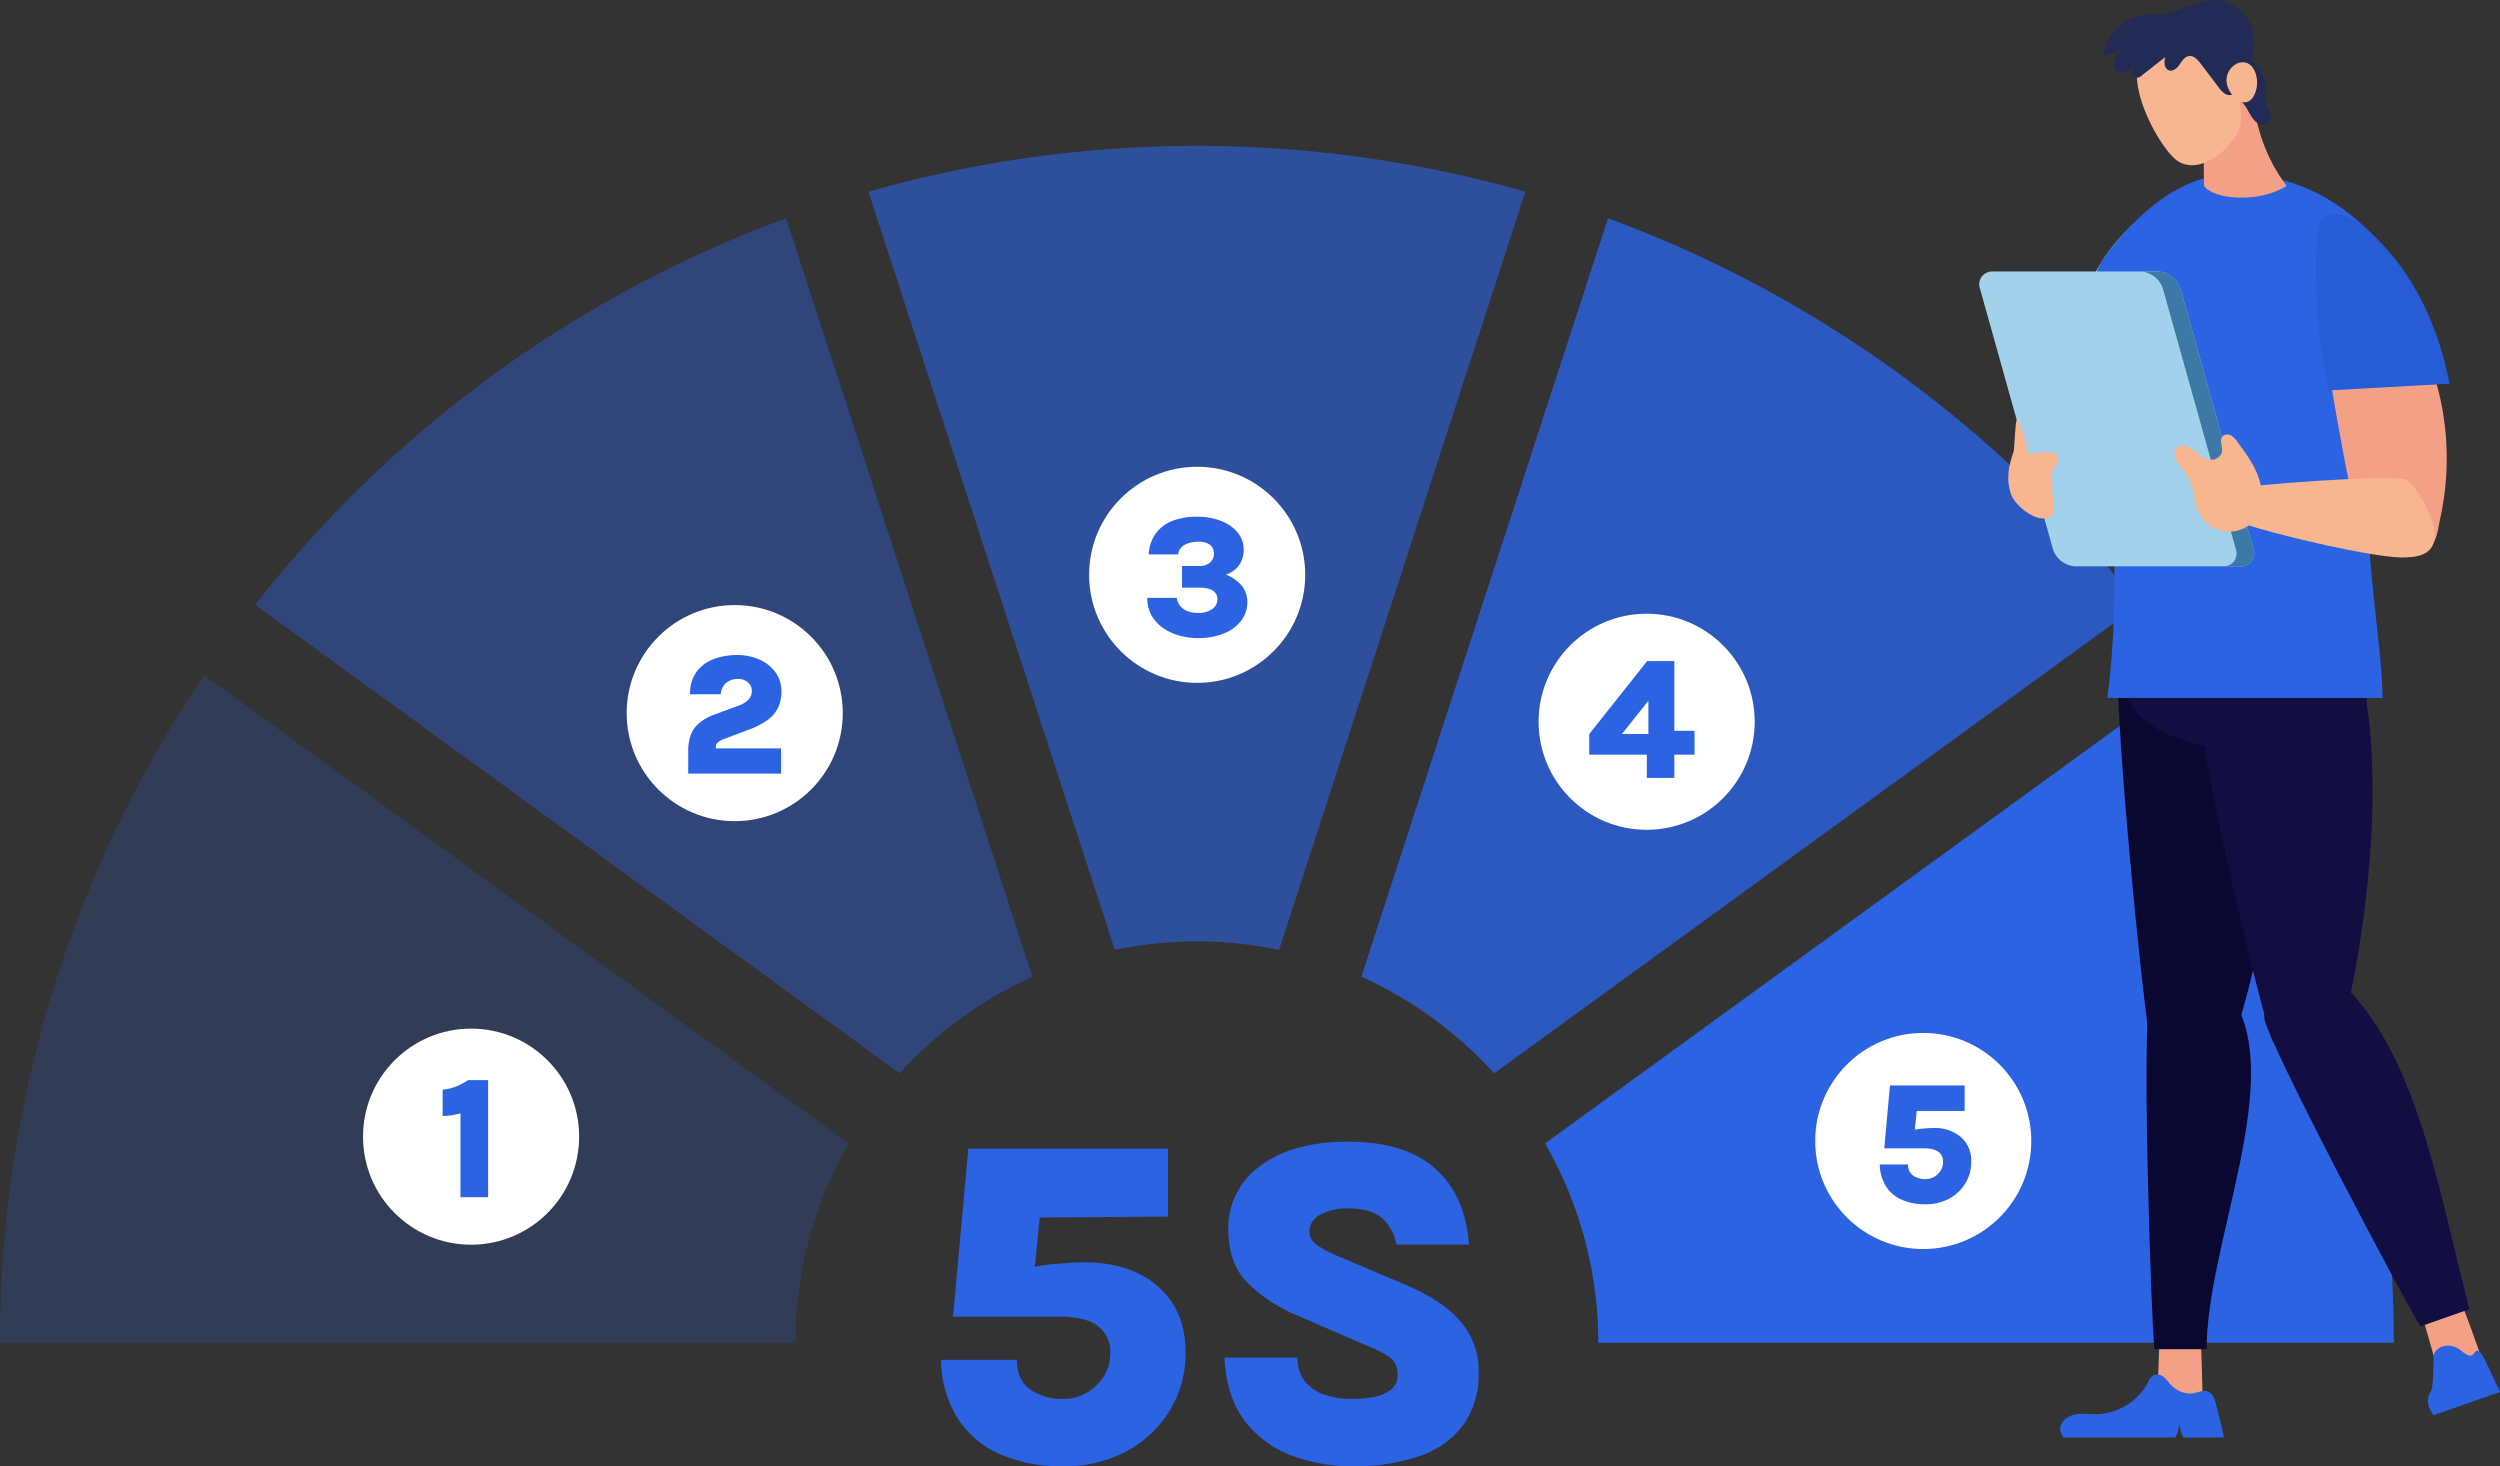
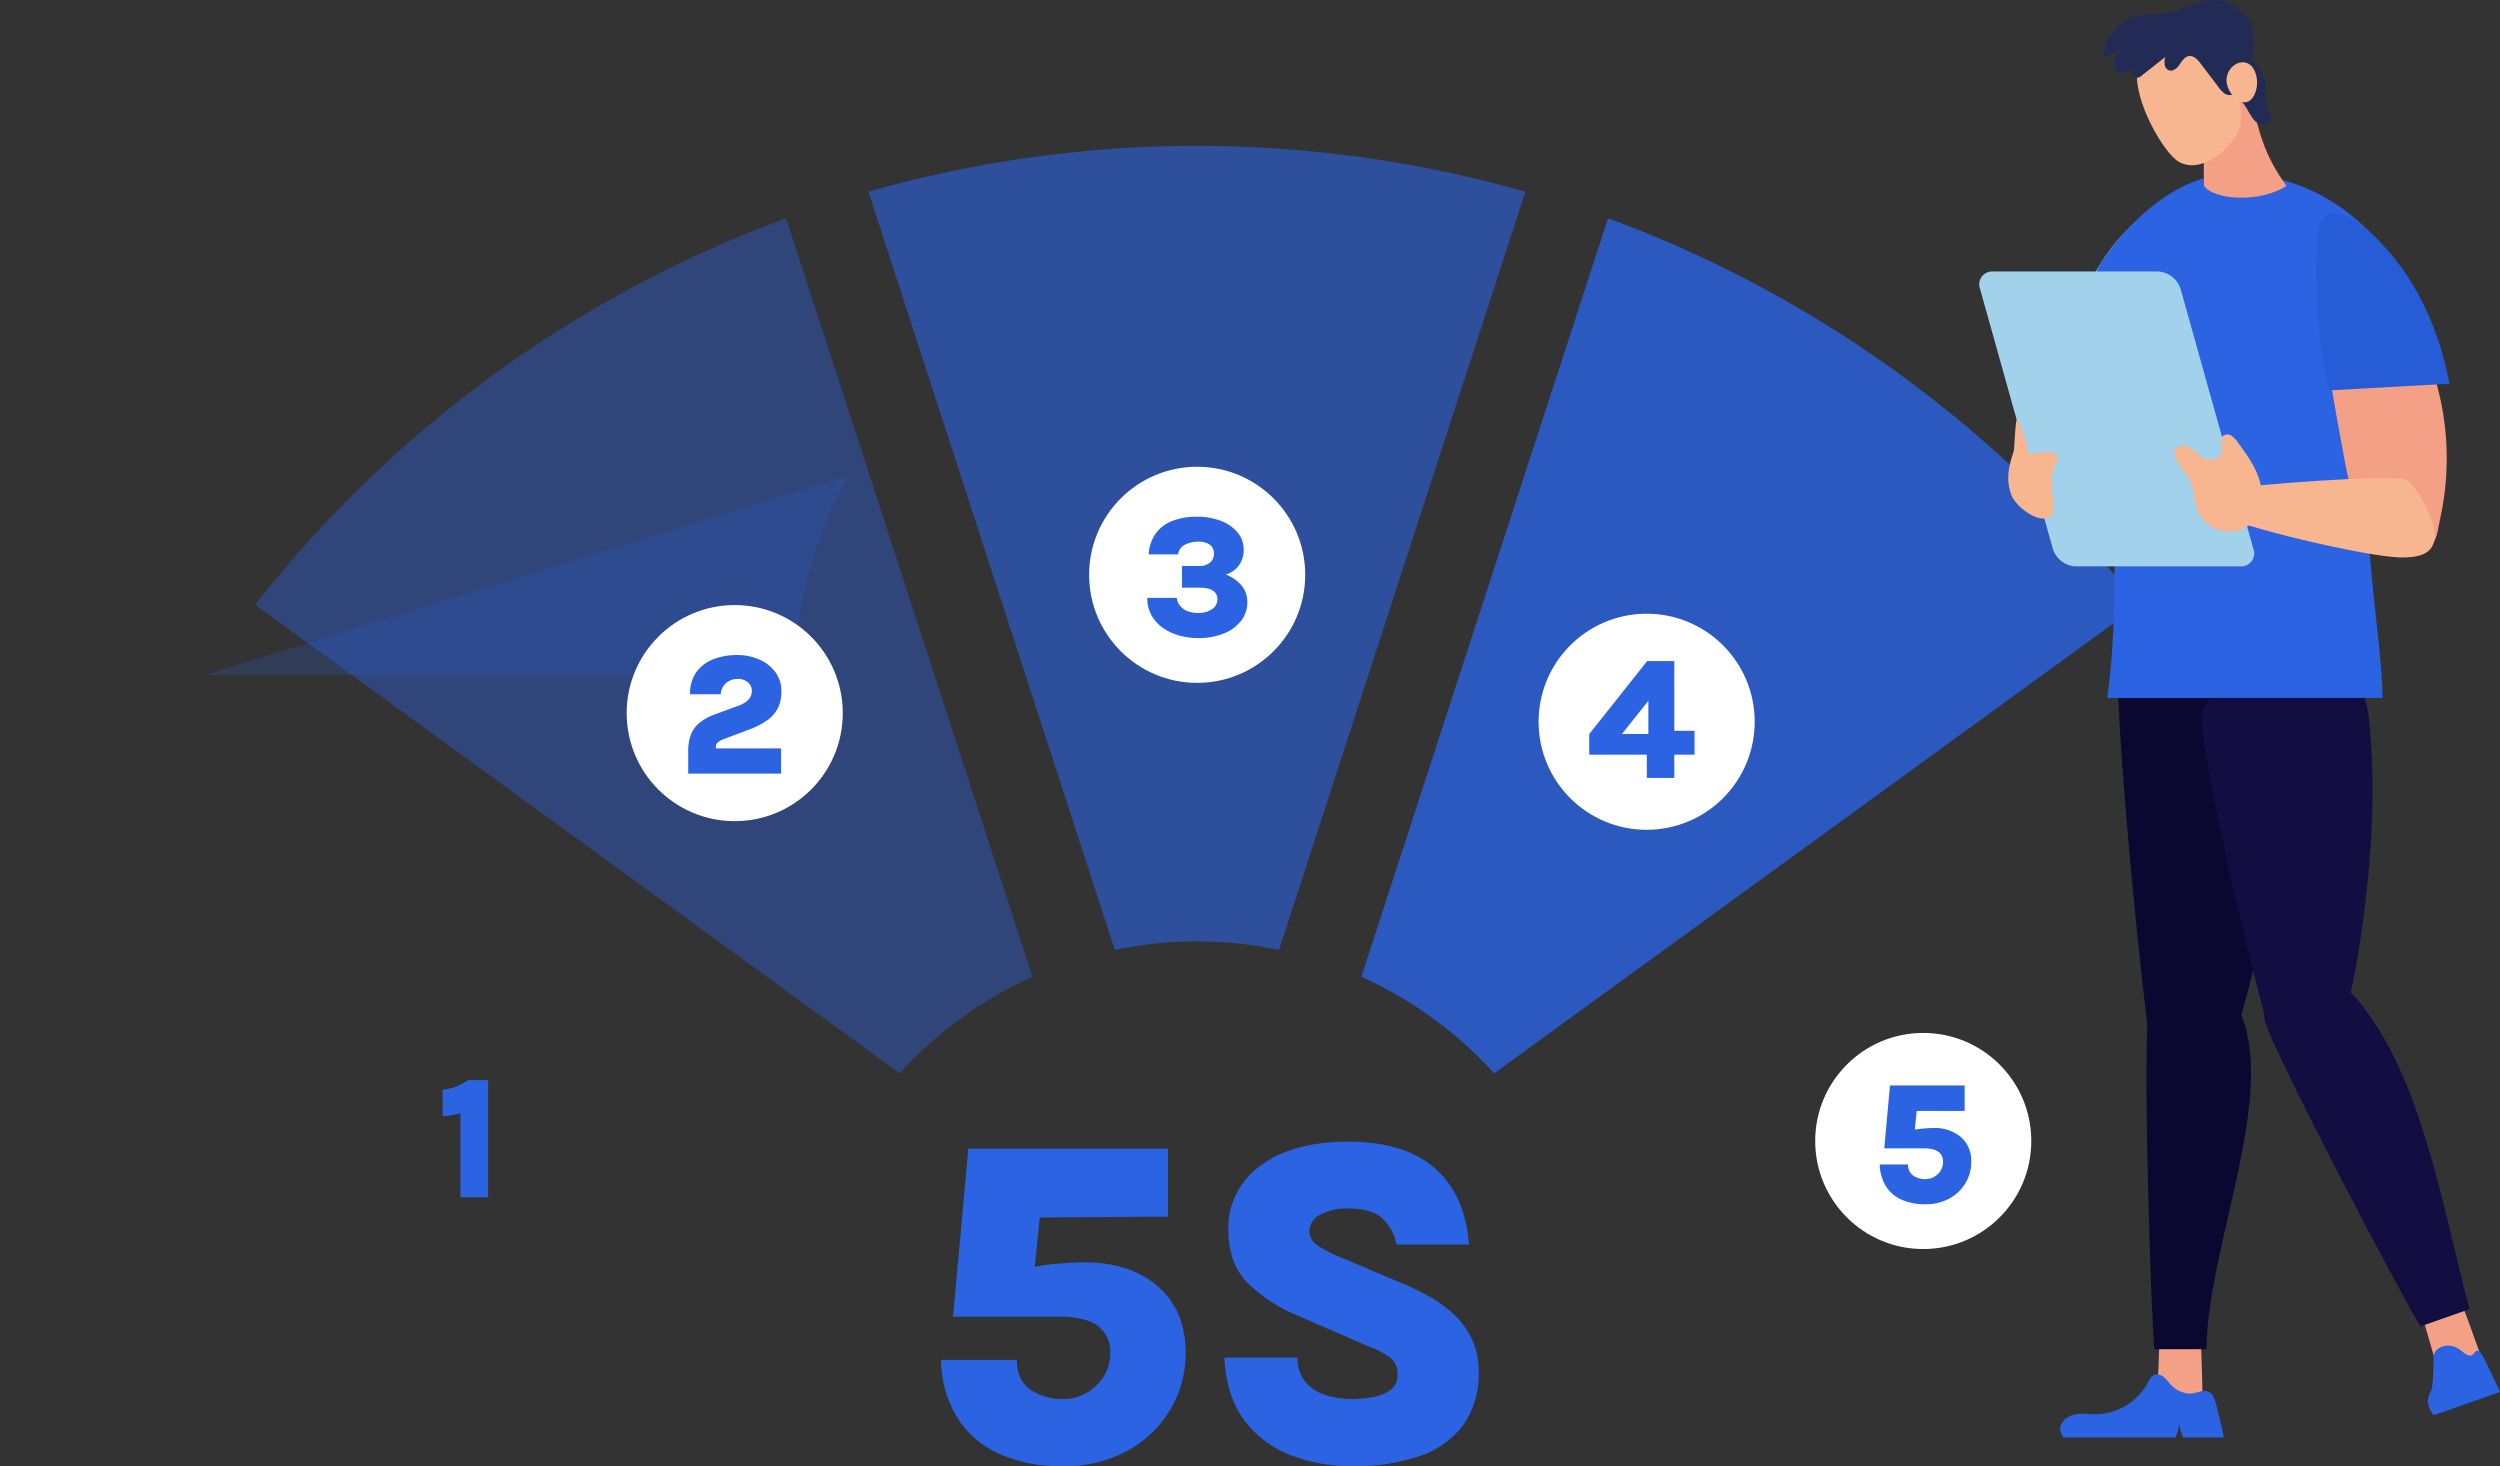
<svg xmlns="http://www.w3.org/2000/svg" width="578.449" height="339.251" viewBox="0 0 578.449 339.251">
  <rect x="0" y="0" width="578.449" height="339.251" fill="#333333" stroke="none" />
  <g id="Groupe_301" data-name="Groupe 301" transform="translate(-807 -1614)">
    <path id="Tracé_747" data-name="Tracé 747" d="M35.077,107.363a34.9,34.9,0,0,1-14.895-2.915,22.065,22.065,0,0,1-9.653-8.423,26.419,26.419,0,0,1-3.69-13.264H24.381q0,4.6,3.048,6.819a12.653,12.653,0,0,0,7.648,2.22,10.714,10.714,0,0,0,7.675-3.1A10.115,10.115,0,0,0,45.987,81.1a7.246,7.246,0,0,0-3.367-6.529c-1.712-1.154-4.615-1.814-8.452-1.814H9.62l3.53-38.881H59.358V49.6l-29.679.217L28.528,61.26a32.12,32.12,0,0,1,5.132-.72q3.824-.348,6.338-.348,10.589,0,17.007,5.562T63.422,81.1A25.208,25.208,0,0,1,59.839,94.34a26.143,26.143,0,0,1-9.948,9.493A30.049,30.049,0,0,1,35.077,107.363Zm66.852,0a38.584,38.584,0,0,1-14.28-2.594,24.038,24.038,0,0,1-10.7-8.129Q72.835,91.1,72.407,82.226h16.9a8.556,8.556,0,0,0,1.658,5.4,9.629,9.629,0,0,0,4.519,3.155,18.829,18.829,0,0,0,6.338,1.016,26.861,26.861,0,0,0,5.214-.481,8.766,8.766,0,0,0,3.931-1.711,4.126,4.126,0,0,0,1.5-3.369,4.736,4.736,0,0,0-1.578-3.9,23.891,23.891,0,0,0-5.7-2.942L89.575,72.6A35.96,35.96,0,0,1,77.6,64.791Q73.317,60.3,73.317,52.544a17.529,17.529,0,0,1,7.407-14.681q7.407-5.589,20.3-5.589,13.1,0,20.109,6.177t7.862,17.622H112.2a10.712,10.712,0,0,0-3.129-5.937q-2.487-2.407-8.049-2.407A12.512,12.512,0,0,0,94.549,49.2a4.262,4.262,0,0,0-2.46,3.664,3.789,3.789,0,0,0,1.578,3.209A25.278,25.278,0,0,0,98.4,58.641l16.526,7.006q8.236,3.583,12.274,8.4A17.387,17.387,0,0,1,131.237,85.6a20.254,20.254,0,0,1-3.45,12.06,20.711,20.711,0,0,1-10,7.274A45.7,45.7,0,0,1,101.929,107.363Z" transform="translate(1017.899 1845.889)" fill="#2b63e3" />
    <g id="Groupe_300" data-name="Groupe 300">
      <g id="Groupe_297" data-name="Groupe 297" transform="translate(807 1647.751)">
        <path id="Tracé_748" data-name="Tracé 748" d="M297.106,391.845a92.686,92.686,0,0,1,38,0l56.988-175.428a277.558,277.558,0,0,0-151.991,0Z" transform="translate(-39.158 -205.81)" fill="rgba(43,99,227,0.6)" />
        <path id="Tracé_749" data-name="Tracé 749" d="M302.68,390.5a93.383,93.383,0,0,1,30.726,22.343L482.555,304.482A278.231,278.231,0,0,0,359.759,215Z" transform="translate(12.31 -198.252)" fill="rgba(43,99,227,0.8)" />
-         <path id="Tracé_750" data-name="Tracé 750" d="M177.059,273A275.352,275.352,0,0,0,129.84,427.506H313.906a92.252,92.252,0,0,1,12.32-46.126Z" transform="translate(-129.84 -150.55)" fill="rgba(43,99,227,0.2)" />
-         <path id="Tracé_751" data-name="Tracé 751" d="M475.167,273,326,381.362a92.252,92.252,0,0,1,12.32,46.126H522.386A275.189,275.189,0,0,0,475.167,273Z" transform="translate(31.49 -150.55)" fill="#2b63e3" />
+         <path id="Tracé_750" data-name="Tracé 750" d="M177.059,273H313.906a92.252,92.252,0,0,1,12.32-46.126Z" transform="translate(-129.84 -150.55)" fill="rgba(43,99,227,0.2)" />
        <path id="Tracé_752" data-name="Tracé 752" d="M311.378,412.844A93.31,93.31,0,0,1,342.087,390.5L285.081,215A278.2,278.2,0,0,0,162.23,304.427Z" transform="translate(-103.201 -198.252)" fill="rgba(43,99,227,0.4)" />
      </g>
      <g id="Groupe_296" data-name="Groupe 296" transform="translate(1265 1614)">
        <path id="Tracé_64" data-name="Tracé 64" d="M77.323,489.016c-1.219,3.709-3,7.894-6.332,8.932-2.307.721-9.751-3.843-11.376-5.674s-10.319-90.15-8.069-95.527c3.02-7.212,36.623,2.749,37.342,15.262.922,16-1.149,33.014-4.24,48.876A232.754,232.754,0,0,1,77.323,489.016Z" transform="translate(-19.198 -246.204)" fill="#0a0731" fill-rule="evenodd" />
        <path id="Tracé_65" data-name="Tracé 65" d="M120.577,528.551a23.548,23.548,0,0,1-10.231,2.69L106.9,519.272a3.12,3.12,0,0,1-.173-1.546,2.815,2.815,0,0,1,1.532-1.636c2.544-1.43,6.616-3.027,7.9.336C117.687,520.444,119.1,524.512,120.577,528.551Z" transform="translate(-4.029 -213.377)" fill="#f4a086" />
        <path id="Tracé_66" data-name="Tracé 66" d="M68.923,536.535a23.673,23.673,0,0,1-10.561-.849q.244-6.217.486-12.435a3.109,3.109,0,0,1,.321-1.517,2.761,2.761,0,0,1,1.969-1.036c2.865-.506,7.232-.665,7.394,2.932C68.724,527.928,68.789,532.235,68.923,536.535Z" transform="translate(-17.235 -211.738)" fill="#f4a086" />
        <path id="Tracé_67" data-name="Tracé 67" d="M57.164,462.3c3.518-7.338,13.846-12.369,20.354.362,9.927,19.415-7.255,55.731-7.176,79.176H58.3C57.634,539.572,55.213,466.375,57.164,462.3Z" transform="translate(-17.766 -229.658)" fill="#0a0731" fill-rule="evenodd" />
-         <path id="Tracé_68" data-name="Tracé 68" d="M104.56,419.94c-2.931,2.31-6.807,2.662-10.444,2.662-12.54,0-22.14-1.25-29.833-4.212-8.826-3.376-13.275-9.763-13.275-19.268,0-14.749,31.035-11.843,45.026-7.292,3.015.982,7.409,1.932,9.469,4.747C108.491,400.657,111.682,414.33,104.56,419.94Z" transform="translate(-19.244 -247.892)" fill="#120e41" fill-rule="evenodd" />
        <path id="Tracé_69" data-name="Tracé 69" d="M66.3,341.872c-.974,13.758-3.672,27.851-11.411,39.267-1.668,2.46-4.091,5.013-7.048,4.7A5.891,5.891,0,0,1,43.677,383a13.721,13.721,0,0,1-1.69-4.9c-2.507-13.442,1.6-27.142,5.683-40.19,1.683-5.375,3.92-14.889,9.392-17.787,5.7-3.019,8.568,6.305,9.09,10.109A56.471,56.471,0,0,1,66.3,341.872Z" transform="translate(-21.919 -266.641)" fill="#f4a086" />
        <path id="Tracé_70" data-name="Tracé 70" d="M66.954,323.079c-.262-2.275-.871-4.958-2.983-5.951-2.23-1.047-4.621.483-6.355,2.037-10.507,9.426-14.489,22.731-16.395,37.011l25.2,1.555A133.14,133.14,0,0,0,66.954,323.079Z" transform="translate(-21.919 -267.394)" fill="#66bcd5" fill-rule="evenodd" />
        <path id="Tracé_71" data-name="Tracé 71" d="M97.8,488.3c-1.012,3.709-2.567,7.895-5.837,8.932-2.266.721-7.136-8.643-8.862-10.475s-18.435-71.125-16.483-76.5a20.461,20.461,0,0,1,15.94-12.96c9.815-1.562,21.107,1.486,22.523,14,1.812,16,.688,33.014-1.522,48.876A224.563,224.563,0,0,1,97.8,488.3Z" transform="translate(-15.023 -245.492)" fill="#120e41" fill-rule="evenodd" />
        <path id="Tracé_72" data-name="Tracé 72" d="M33.957,367.546a4.3,4.3,0,0,0,1.3,4.7c1.275,1.179,10.133,5.349,18.831,1.5,4.376-1.935,5.04-6.151,3.505-10.155C55.457,358.026,34.8,365.668,33.957,367.546Z" transform="translate(-23.98 -255.147)" fill="#f7b690" />
        <path id="Tracé_73" data-name="Tracé 73" d="M77.8,465.194c.257-7.852,8.951-17.038,19.357-6.409,16.753,17.115,21.65,49.759,28.179,74.021l-11.362,3.987C112.4,534.94,77.655,469.559,77.8,465.194Z" transform="translate(-11.923 -229.9)" fill="#120e41" fill-rule="evenodd" />
        <path id="Tracé_74" data-name="Tracé 74" d="M111.757,375.064c4.082-13.1,9.1-29.286,6.835-42.984-5.545-6.771-16.888-22.49-39.375-22.49-15.775,0-27.585,15.928-30.321,19.976-3.048,4.509-1.942,10.938-1.183,16.153,1.62,11.119,6.434,54.805,2.252,85.129h63.693C113.536,416.387,107.643,388.267,111.757,375.064Z" transform="translate(-20.374 -269.36)" fill="#2b63e3" fill-rule="evenodd" />
        <path id="Tracé_75" data-name="Tracé 75" d="M115.261,355.76a64.767,64.767,0,0,0-19.125-31.439c-1.662-1.5-3.917-3-5.976-2.126a4.165,4.165,0,0,0-2.207,2.773,11.694,11.694,0,0,0-.252,3.639c.568,14.237,3.154,28.307,5.735,42.318.792,4.3,1.6,8.666,3.462,12.629s4.917,7.551,9.011,9.1c2.143.812,5.648,1.29,7.623-.252,1.589-1.241,1.851-4.4,2.254-6.2a65.053,65.053,0,0,0,1.341-19.484A63.8,63.8,0,0,0,115.261,355.76Z" transform="translate(-9.224 -265.986)" fill="#f4a086" />
        <path id="Tracé_76" data-name="Tracé 76" d="M112.148,352.052a1.1,1.1,0,0,1,.033.266C112.172,352.229,112.157,352.141,112.148,352.052Z" transform="translate(-2.535 -257.755)" fill="#18898d" fill-rule="evenodd" />
        <path id="Tracé_77" data-name="Tracé 77" d="M87.42,323.068c.118-2.275.558-4.958,2.608-5.951,2.163-1.047,6.183.928,8.014,2.483,11.1,9.426,17.277,22.285,20.081,36.565L90.137,357.72A134.285,134.285,0,0,1,87.42,323.068Z" transform="translate(-9.343 -267.383)" fill="#265cd6" fill-rule="evenodd" />
        <g id="Groupe_16" data-name="Groupe 16" transform="translate(28.676 0)">
          <path id="Tracé_78" data-name="Tracé 78" d="M67.447,298.785c1.539-6.8,6.684-8.391,9.674-6.759,1.918,12.725,3.871,18.381,8.858,25.323-6.2,3.975-16.788,3.235-19.077,0C66.811,316.329,66.649,302.3,67.447,298.785Z" transform="translate(-43.598 -274.322)" fill="#f4a086" />
          <path id="Tracé_79" data-name="Tracé 79" d="M71.1,285.056c-6.156-4.258-15.017-.563-16.3,7.31-1.171,7.21,6.077,19.578,9.517,21.585,6.012,3.51,14.1-4.914,14.379-8.955C79.115,299.078,76.278,288.636,71.1,285.056Z" transform="translate(-46.917 -276.554)" fill="#f7b690" />
          <path id="Tracé_80" data-name="Tracé 80" d="M71.416,285.912a1.757,1.757,0,0,1,1.657-.057,5.15,5.15,0,0,1,1.385,1.02,28.575,28.575,0,0,1,4.03,4.268,9.6,9.6,0,0,1,1.956,5.446c0,1.272-.329,2.591.108,3.786.391,1.07,1.384,2.055,1.086,3.155a1.853,1.853,0,0,1-1.993,1.207,3.289,3.289,0,0,1-2.106-1.3,17.359,17.359,0,0,1-1.336-2.153c-1.432-2.417-3.518-4.388-5.007-6.769s-2.317-5.508-.973-7.973Z" transform="translate(-42.854 -275.896)" fill="#222b56" fill-rule="evenodd" />
          <path id="Tracé_81" data-name="Tracé 81" d="M48.583,291.19l3.988-1.613a6.818,6.818,0,0,0-1.478,2.486,2.328,2.328,0,0,0,.861,2.577,2.3,2.3,0,0,0,2.172-.065,6.787,6.787,0,0,0,1.728-1.449,3.573,3.573,0,0,0-.556,1.616A1.22,1.22,0,0,0,56.242,296a1.794,1.794,0,0,0,1.227-.532l5.414-4.267a5.028,5.028,0,0,0-.121,1.714,1.7,1.7,0,0,0,.958,1.343c.941.371,1.907-.469,2.479-1.3s1.168-1.835,2.168-1.985c1.123-.168,2.042.838,2.73,1.742l.369.486q1.9,2.5,3.8,5a5.977,5.977,0,0,0,1.313,1.389,2.025,2.025,0,0,0,1.82.314c1.02-.391,12.044-16.655-2.061-21.622-2.041-.719-4.924.078-6.989.727s-4.019,1.681-6.149,2.064c-1.688.3-3.424.187-5.13.357C53.288,281.9,48.709,286.279,48.583,291.19Z" transform="translate(-48.583 -277.995)" fill="#222b56" fill-rule="evenodd" />
          <path id="Tracé_82" data-name="Tracé 82" d="M77.566,291.546a6.7,6.7,0,0,1-.042,5.018c-1.9,4.525-6.335.467-6.55-2.809C70.718,289.849,75.833,287.214,77.566,291.546Z" transform="translate(-42.466 -274.902)" fill="#f7b690" />
        </g>
        <path id="Tracé_83" data-name="Tracé 83" d="M40.749,540.624c-.155-1.723,1.48-3.15,3.162-3.551s3.443-.1,5.172-.116a13.961,13.961,0,0,0,11.987-7.4,3.545,3.545,0,0,1,1.2-1.6,2.322,2.322,0,0,1,2.506.46c.7.574,1.191,1.356,1.828,2A6.148,6.148,0,0,0,71,532.169c1.354-.02,2.869-1.054,4.169-.37,1.147.6,1.457,2.193,1.747,3.325.5,1.952.955,3.917,1.434,5.875a8.151,8.151,0,0,1,.241,1.333h-9.4a13.242,13.242,0,0,1-.98-3.148,7.429,7.429,0,0,1-.815,3.148H41.559A2.905,2.905,0,0,1,40.749,540.624Z" transform="translate(-22.051 -209.736)" fill="#2b63e3" fill-rule="evenodd" />
        <path id="Tracé_84" data-name="Tracé 84" d="M107.972,537.132a4.043,4.043,0,0,1,.136-3.811c.565-.623.7-3.731.744-8.225.02-2.056,3.524-3.858,6.466-1.362.954.81,1.739,1.276,2.4,1.019.555-.215.84-1.411,1.607-.956.675.4,1.329,1.856,1.825,2.884.854,1.769,1.694,3.556,2.54,5.334.187.393.379.806.541,1.222l-15.358,5.39A5.116,5.116,0,0,1,107.972,537.132Z" transform="translate(-3.783 -211.167)" fill="#2b63e3" fill-rule="evenodd" />
        <g id="Groupe_17" data-name="Groupe 17" transform="translate(0 62.81)">
          <path id="Tracé_85" data-name="Tracé 85" d="M86.485,395.558H48.273a5.817,5.817,0,0,1-5.24-4.095L26.221,331.417a3,3,0,0,1,2.948-4.094h38.21a5.815,5.815,0,0,1,5.241,4.094l16.813,60.046A3,3,0,0,1,86.485,395.558Z" transform="translate(-26.062 -327.323)" fill="#a2d1eb" />
-           <path id="Tracé_86" data-name="Tracé 86" d="M81.439,391.463,64.626,331.417a5.815,5.815,0,0,0-5.241-4.094H55.311a5.815,5.815,0,0,1,5.241,4.094l16.813,60.046a3,3,0,0,1-2.948,4.094h4.075A3,3,0,0,0,81.439,391.463Z" transform="translate(-18.069 -327.323)" fill="#3c79a6" />
        </g>
        <path id="Tracé_87" data-name="Tracé 87" d="M71.918,367.478c-1.87,1.213-2.179,3.989-1.216,6s33.462,9.89,41.292,9.761c2.382-.039,5.12-.266,6.522-2.193,1.252-1.721.9-4.117.224-6.137-1.126-3.392-3.1-7.216-5.872-9.564C110.954,363.724,73.116,366.7,71.918,367.478Z" transform="translate(-14.008 -254.252)" fill="#f7b690" />
        <path id="Tracé_88" data-name="Tracé 88" d="M62.572,363.894c-.783-1.09-1.576-2.589-.777-3.667a2.213,2.213,0,0,1,2.428-.591,7.082,7.082,0,0,1,2.235,1.426,6.718,6.718,0,0,0,3.14,1.679,2.532,2.532,0,0,0,2.859-1.621c.308-1.278-.69-2.889.251-3.806a1.665,1.665,0,0,1,1.928-.116,4.871,4.871,0,0,1,1.443,1.461c2.182,2.945,4.413,5.993,5.289,9.552s.062,7.8-2.912,9.938a7.8,7.8,0,0,1-9.144-.413c-2.188-1.746-3.023-4.244-3.309-6.924C65.688,367.875,64.356,366.376,62.572,363.894Z" transform="translate(-16.387 -256.417)" fill="#f7b690" />
        <path id="Tracé_89" data-name="Tracé 89" d="M32.563,361.567c.141-.41.369-6.97.705-7.242.618-.5,2.92,7.218,2.445,7.854l3.834-.409c1.213-.129,2.8-.03,3.167,1.132.293.929-.451,1.822-.966,2.648-.918,1.468.433,10.041-.284,10.768-2.652,2.692-8.46-1.975-9.427-4.6C30.694,368.073,31.362,365.07,32.563,361.567Z" transform="translate(-24.632 -257.14)" fill="#f7b690" />
      </g>
    </g>
-     <circle id="Ellipse_6" data-name="Ellipse 6" cx="25" cy="25" r="25" transform="translate(891 1852)" fill="#fff" />
    <circle id="Ellipse_7" data-name="Ellipse 7" cx="25" cy="25" r="25" transform="translate(952 1754)" fill="#fff" />
    <circle id="Ellipse_8" data-name="Ellipse 8" cx="25" cy="25" r="25" transform="translate(1059 1722)" fill="#fff" />
    <circle id="Ellipse_9" data-name="Ellipse 9" cx="25" cy="25" r="25" transform="translate(1163 1756)" fill="#fff" />
    <circle id="Ellipse_10" data-name="Ellipse 10" cx="25" cy="25" r="25" transform="translate(1227 1853)" fill="#fff" />
    <path id="Tracé_774" data-name="Tracé 774" d="M7.3-27.08h4.64V0H5.54V-19.38q-1.14.28-2.13.44a11.062,11.062,0,0,1-1.99.14v-6.08a11.062,11.062,0,0,0,2.85-.62A14.62,14.62,0,0,0,7.3-27.08Z" transform="translate(908 1891)" fill="#2b63e3" />
    <path id="Tracé_775" data-name="Tracé 775" d="M2.24,0V-5.2a10.676,10.676,0,0,1,.6-3.77A6.6,6.6,0,0,1,4.78-11.7a11.777,11.777,0,0,1,3.54-1.96l5.7-2.12a5.546,5.546,0,0,0,2.24-1.42,2.947,2.947,0,0,0,.7-1.98,2.589,2.589,0,0,0-.84-1.89,3.388,3.388,0,0,0-2.48-.83,3.953,3.953,0,0,0-2.62.92,3.705,3.705,0,0,0-1.26,2.62H2.68a8.364,8.364,0,0,1,1.47-5.17,8.684,8.684,0,0,1,3.97-2.96,14.973,14.973,0,0,1,5.4-.95,12.544,12.544,0,0,1,5.17,1.04,9.126,9.126,0,0,1,3.72,2.93,7.37,7.37,0,0,1,1.39,4.49,8.627,8.627,0,0,1-.74,3.66,7.634,7.634,0,0,1-2.38,2.85,17.151,17.151,0,0,1-4.36,2.27L10.66-8.06a4.988,4.988,0,0,0-1.59.85,1.411,1.411,0,0,0-.43,1.07v.3H23.72V0Z" transform="translate(964 1793)" fill="#2b63e3" />
    <path id="Tracé_776" data-name="Tracé 776" d="M13.2.64A15.969,15.969,0,0,1,8.86.05,12.319,12.319,0,0,1,5.09-1.71,8.776,8.776,0,0,1,2.44-4.62a8.093,8.093,0,0,1-.98-4.04H8.28A3.6,3.6,0,0,0,9-6.89a4.067,4.067,0,0,0,1.65,1.25,6.34,6.34,0,0,0,2.55.46,5.459,5.459,0,0,0,3.26-.88A2.661,2.661,0,0,0,17.68-8.3a2.389,2.389,0,0,0-.48-1.54,2.816,2.816,0,0,0-1.39-.89,7.42,7.42,0,0,0-2.23-.29H9.5v-5.02h3.98a3.633,3.633,0,0,0,2.5-.8,2.675,2.675,0,0,0,.9-2.1,2.5,2.5,0,0,0-.86-1.95,4.183,4.183,0,0,0-2.82-.77,6.467,6.467,0,0,0-3.04.7,2.889,2.889,0,0,0-1.58,2.24H1.78a9.21,9.21,0,0,1,1.7-4.93,8.62,8.62,0,0,1,3.88-2.86,15.308,15.308,0,0,1,5.52-.93,15.294,15.294,0,0,1,5.61.96,9.2,9.2,0,0,1,3.86,2.68,6.15,6.15,0,0,1,1.41,4.02,6.091,6.091,0,0,1-1.03,3.5,5.861,5.861,0,0,1-3.11,2.22,8.841,8.841,0,0,1,3.65,2.53A5.88,5.88,0,0,1,24.6-7.66a6.88,6.88,0,0,1-1.45,4.32A9.45,9.45,0,0,1,19.13-.41,15.586,15.586,0,0,1,13.2.64Z" transform="translate(1071 1761)" fill="#2b63e3" />
    <path id="Tracé_777" data-name="Tracé 777" d="M14.12-27.04H20.4V-10.9h4.68v5.52H20.4V0H14.04V-5.38H.72v-4.78Zm.28,9.18-6.12,7.7H14.4Z" transform="translate(1174 1794)" fill="#2b63e3" />
    <path id="Tracé_778" data-name="Tracé 778" d="M12.5.64A13.052,13.052,0,0,1,6.93-.45,8.251,8.251,0,0,1,3.32-3.6,9.879,9.879,0,0,1,1.94-8.56H8.5A2.945,2.945,0,0,0,9.64-6.01a4.732,4.732,0,0,0,2.86.83,4.007,4.007,0,0,0,2.87-1.16,3.783,3.783,0,0,0,1.21-2.84q0-3.12-4.42-3.12H2.98L4.3-26.84H21.58v5.88H9.44l1.22-1.66L9.98-16l-.4-.52a18.421,18.421,0,0,1,2.39-.35Q13.4-17,14.34-17a9.368,9.368,0,0,1,6.36,2.08,7.2,7.2,0,0,1,2.4,5.74,9.427,9.427,0,0,1-1.34,4.95A9.776,9.776,0,0,1,18.04-.68,11.237,11.237,0,0,1,12.5.64Z" transform="translate(1240 1892)" fill="#2b63e3" />
  </g>
</svg>